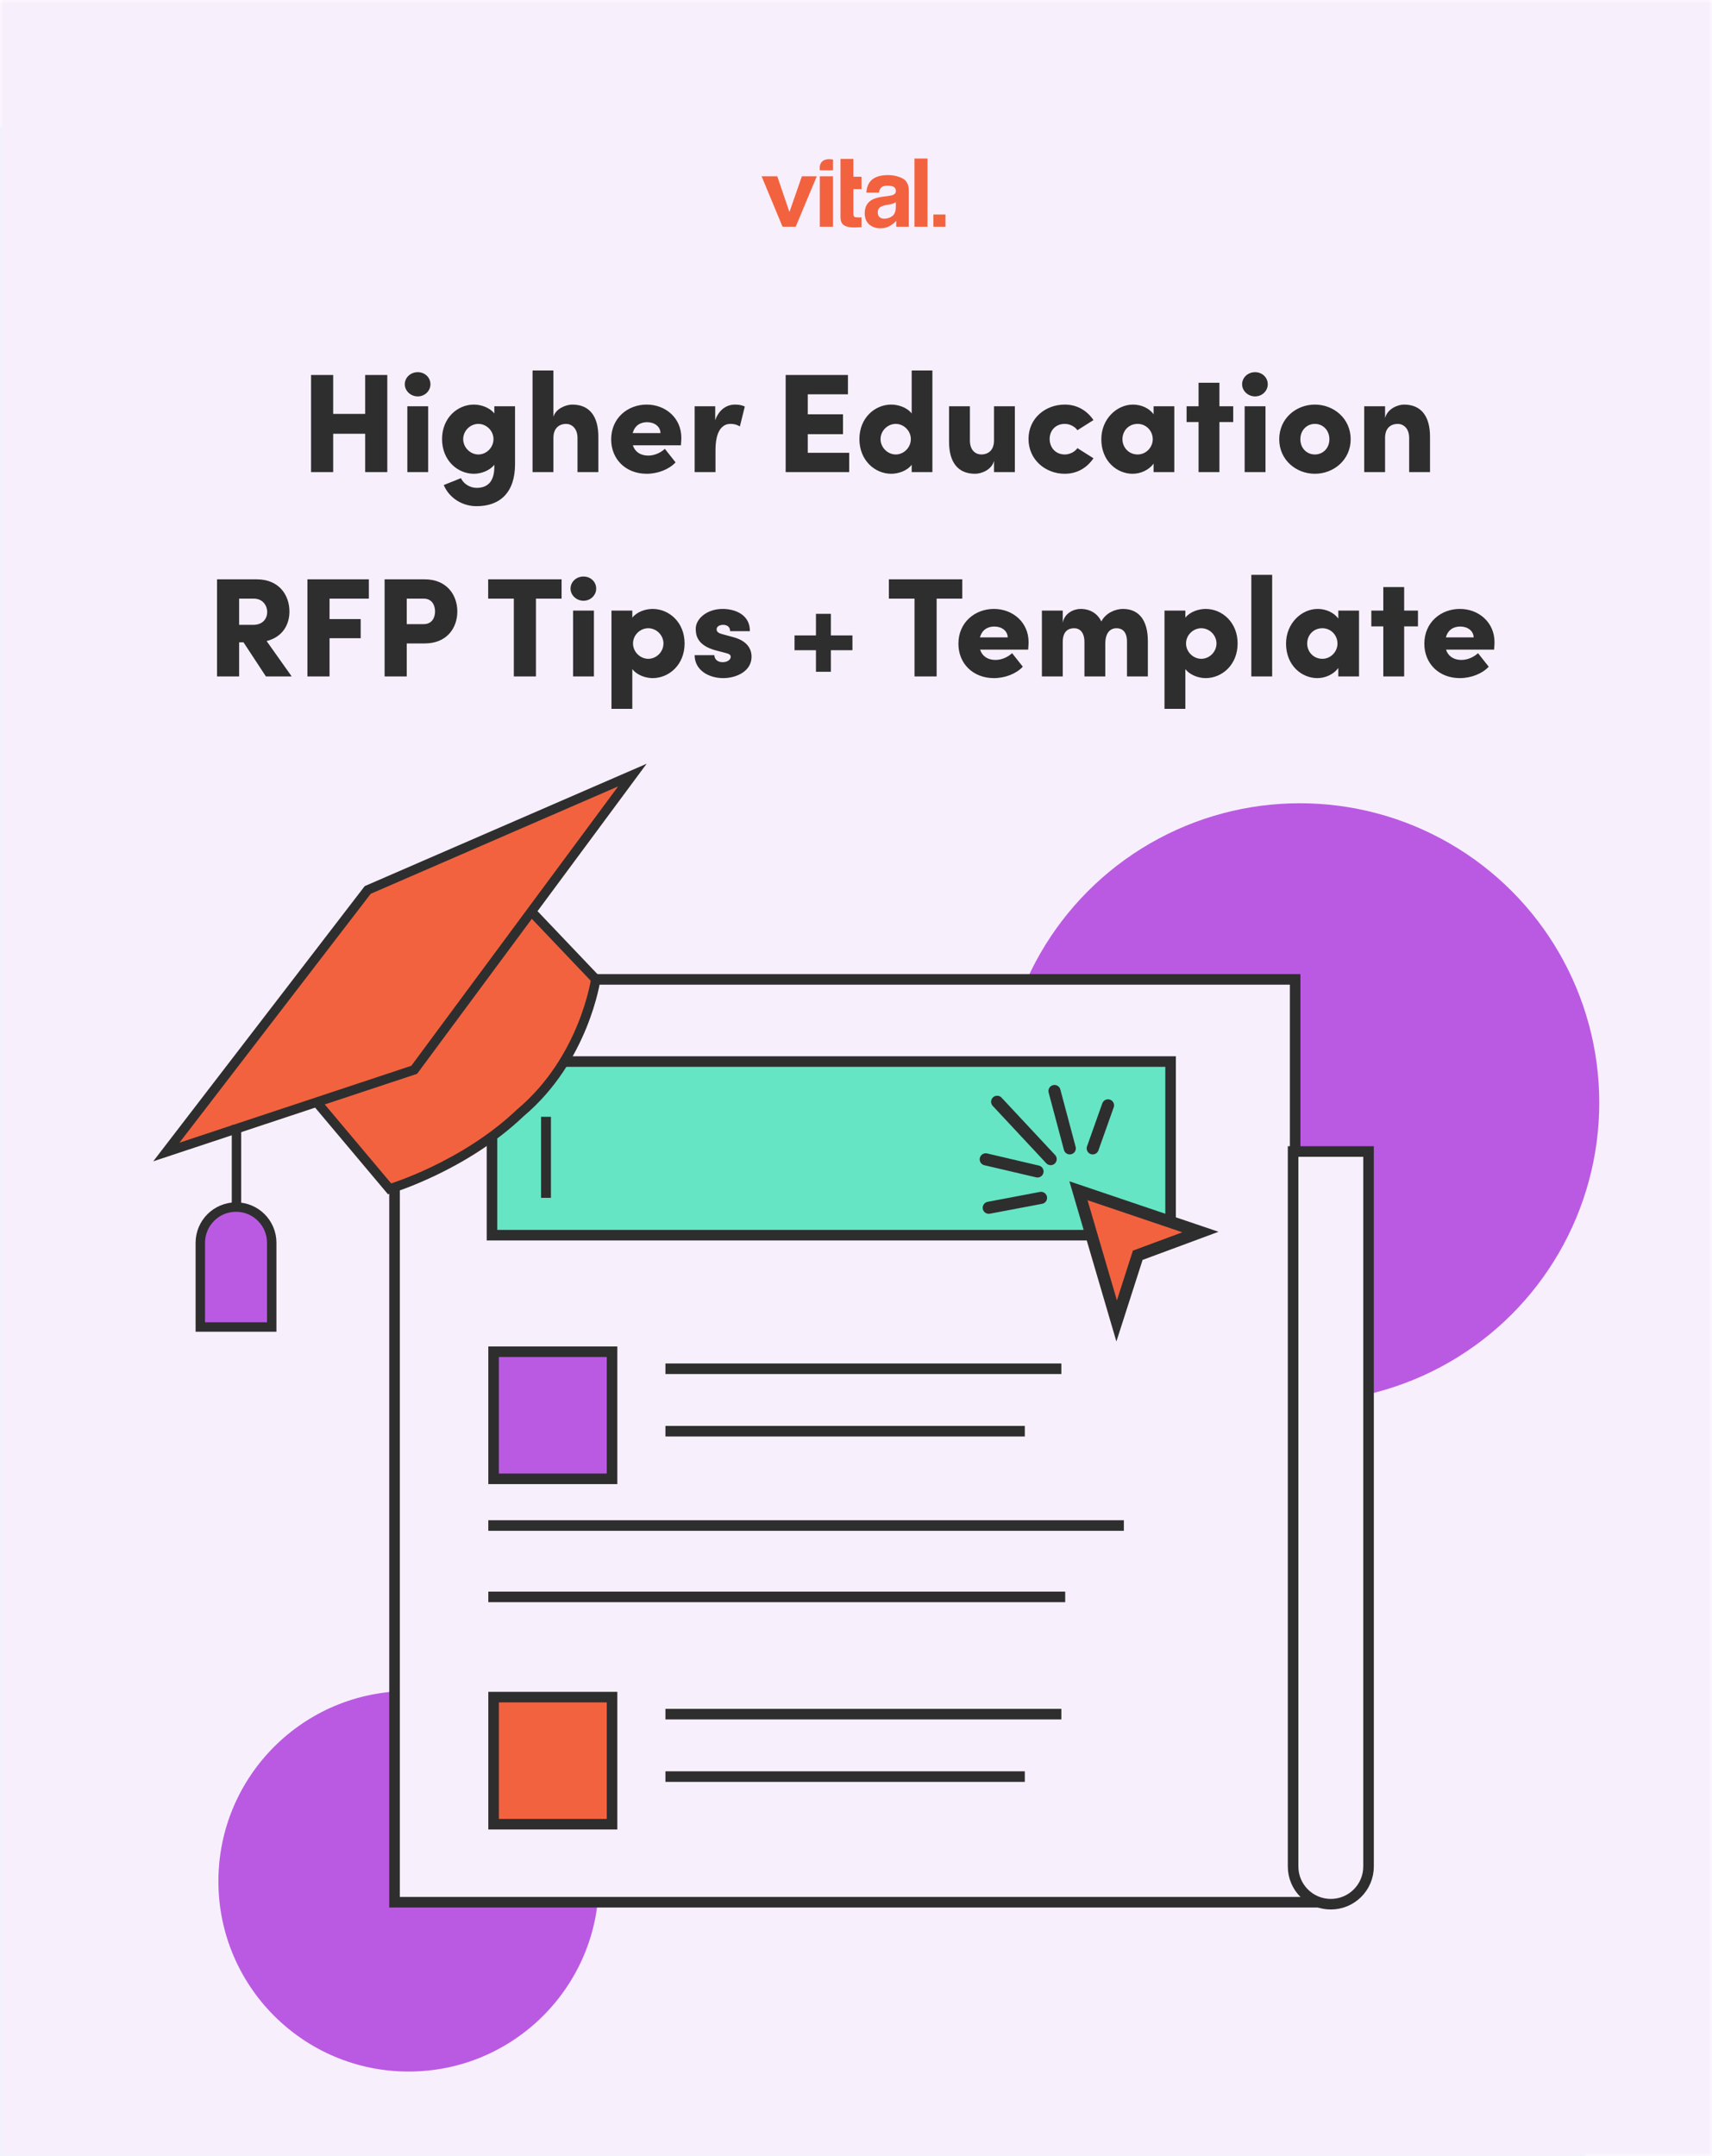
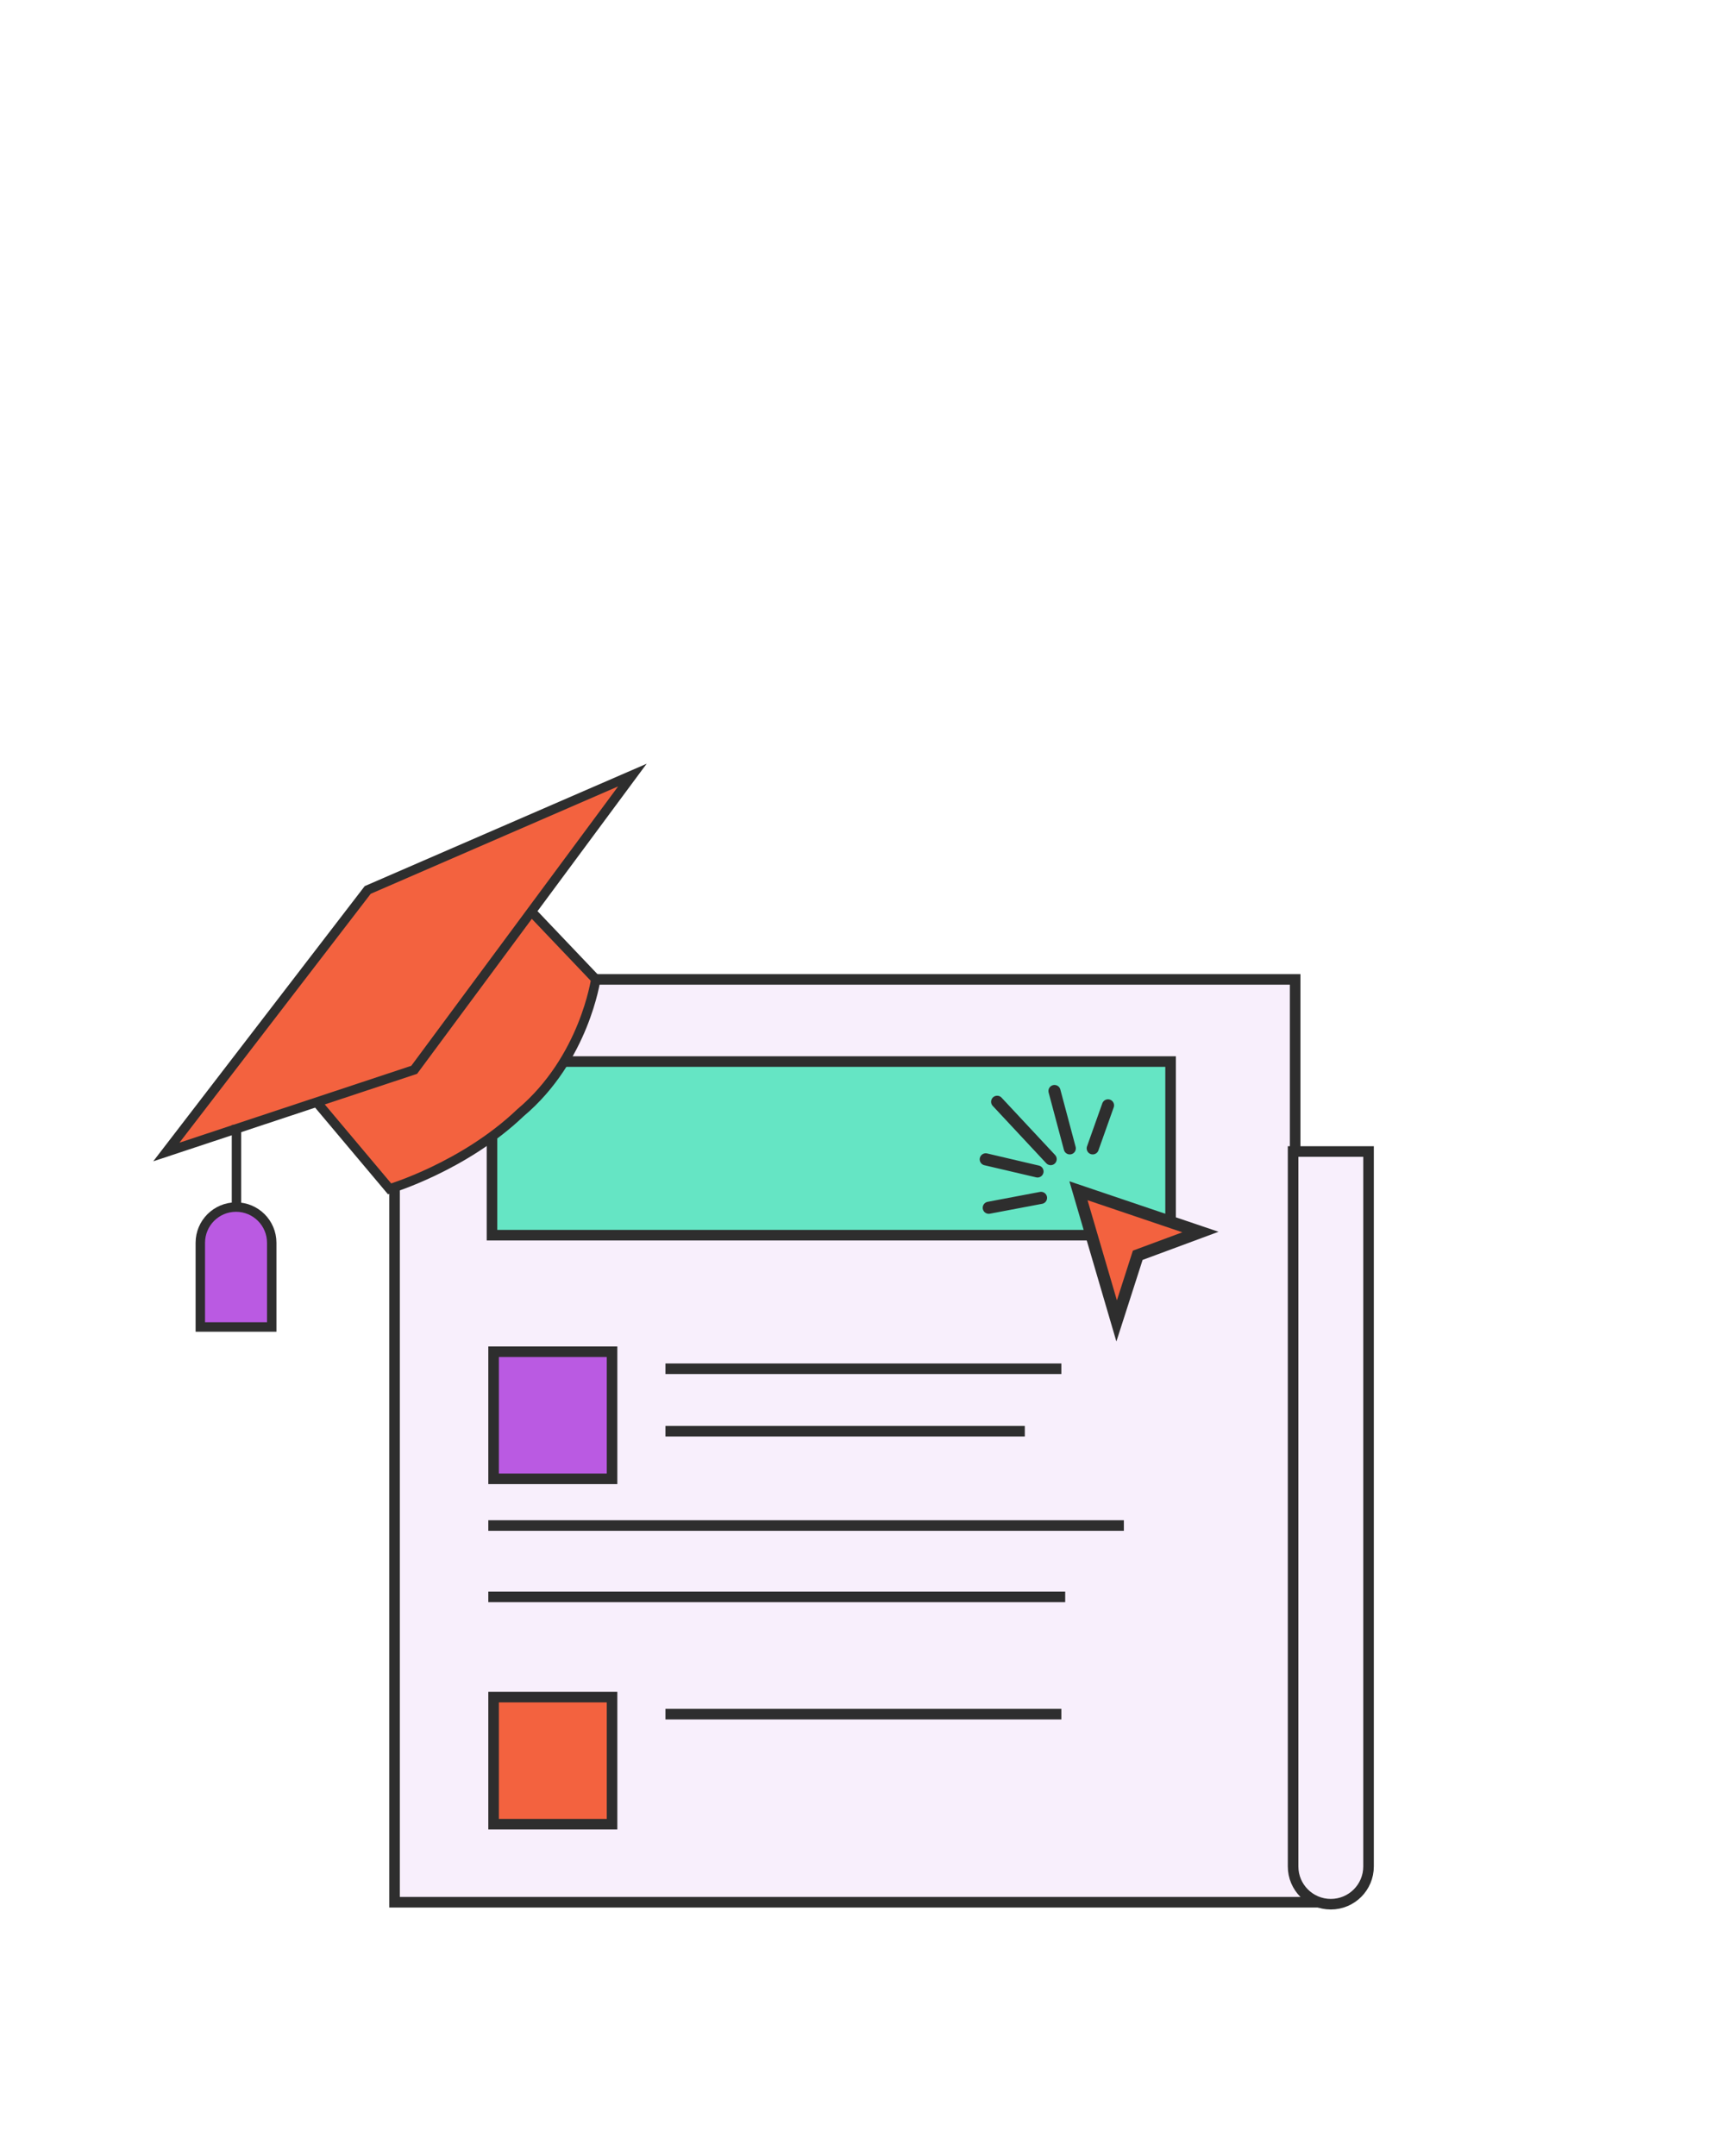
<svg xmlns="http://www.w3.org/2000/svg" width="243" height="306" viewBox="0 0 243 306" fill="none">
  <g clip-path="url(#clip0_19_432)">
    <rect width="243" height="306" fill="white" />
    <g filter="url(#filter0_d_19_432)">
-       <path fill-rule="evenodd" clip-rule="evenodd" d="M0 0H243V306H0V0Z" fill="#E9F6FE" />
-     </g>
+       </g>
    <mask id="mask0_19_432" style="mask-type:luminance" maskUnits="userSpaceOnUse" x="0" y="0" width="243" height="306">
-       <path fill-rule="evenodd" clip-rule="evenodd" d="M0 0H243V306H0V0Z" fill="white" />
-     </mask>
+       </mask>
    <g mask="url(#mask0_19_432)">
      <path fill-rule="evenodd" clip-rule="evenodd" d="M0 0H243V306H0V0Z" fill="#F8EFFC" />
      <circle cx="184.5" cy="156.5" r="42.5" fill="#BA5AE2" />
      <circle cx="58" cy="267" r="27" fill="#BA5AE2" />
      <path fill-rule="evenodd" clip-rule="evenodd" d="M129.798 32.177H131.649V22.5H129.798V32.177ZM119.299 25.087V22.559H121.131V25.087H122.28V26.84H121.131V30.201C121.131 30.494 121.168 30.677 121.241 30.749C121.314 30.821 121.54 30.857 121.917 30.857C121.973 30.857 122.033 30.856 122.095 30.854C122.158 30.852 122.22 30.849 122.28 30.844V32.242L121.403 32.275C120.528 32.306 119.931 32.153 119.611 31.816C119.403 31.602 119.299 31.271 119.299 30.824V26.419V25.087ZM118.241 24.168H116.364C116.221 22.82 117.089 22.592 117.693 22.592C118.002 22.592 118.241 22.651 118.241 22.651V24.168ZM112.052 30.089L113.817 25.021H115.936L112.942 32.177H111.073L108.1 25.021H110.326L112.052 30.089ZM116.364 32.177H118.241V25.021H116.364V32.177ZM123.488 25.795C123.179 26.198 123.005 26.713 122.966 27.338H124.752C124.796 27.063 124.883 26.844 125.015 26.682C125.199 26.463 125.513 26.353 125.956 26.353C126.351 26.353 126.652 26.41 126.855 26.521C127.059 26.633 127.162 26.835 127.162 27.128C127.162 27.369 127.028 27.546 126.762 27.66C126.614 27.726 126.367 27.78 126.023 27.824L125.388 27.903C124.669 27.995 124.123 28.148 123.752 28.363C123.076 28.756 122.738 29.393 122.738 30.273C122.738 30.951 122.948 31.475 123.369 31.845C123.789 32.215 124.321 32.4 124.966 32.4C125.471 32.4 125.924 32.284 126.325 32.052C126.66 31.855 126.956 31.616 127.213 31.336V32.177L128.999 32.181V27.076C128.999 26.214 128.697 25.627 128.093 25.316C127.488 25.006 126.797 24.85 126.019 24.85C124.823 24.85 123.979 25.166 123.488 25.795ZM124.589 30.135C124.589 30.455 124.678 30.686 124.857 30.828C125.034 30.97 125.251 31.041 125.506 31.041C125.911 31.041 126.283 30.923 126.624 30.687C126.965 30.45 127.141 30.019 127.155 29.393V28.697C127.036 28.772 126.916 28.832 126.796 28.878C126.675 28.924 126.51 28.967 126.299 29.006L125.878 29.084C125.483 29.154 125.199 29.24 125.027 29.341C124.735 29.511 124.589 29.776 124.589 30.135ZM134.2 32.177H132.486V30.444H134.2V32.177Z" fill="#F3623F" />
      <path d="M51.832 53.22H54.972V67H51.832V61.56H47.292V67H44.152V53.22H47.292V58.74H51.832V53.22ZM59.296 56.26C58.296 56.26 57.456 55.48 57.456 54.54C57.456 53.56 58.296 52.82 59.296 52.82C60.296 52.82 61.096 53.56 61.096 54.54C61.096 55.48 60.296 56.26 59.296 56.26ZM57.816 67V57.66H60.776V67H57.816ZM70.165 57.66H73.105V65.88C73.105 69.84 71.025 71.84 67.645 71.84C65.525 71.84 63.725 70.6 62.985 68.84L65.425 67.86C65.765 68.62 66.665 69.24 67.645 69.24C69.185 69.24 70.165 68.38 70.165 66.24V65.96C69.465 66.84 68.225 67.24 67.265 67.24C64.945 67.24 62.745 65.34 62.745 62.32C62.745 59.3 64.945 57.42 67.265 57.42C68.225 57.42 69.465 57.8 70.165 58.68V57.66ZM67.905 64.5C69.045 64.5 70.045 63.52 70.045 62.32C70.045 61.12 69.025 60.16 67.905 60.16C66.745 60.16 65.745 61.14 65.745 62.32C65.745 63.5 66.745 64.5 67.905 64.5ZM81.23 57.42C83.71 57.42 84.93 59.12 84.93 61.98V67H81.97V62.16C81.97 60.74 81.09 60.16 80.35 60.16C79.55 60.16 78.55 60.6 78.55 62.16V67H75.59V52.58H78.55V59.16C78.89 57.96 80.39 57.42 81.23 57.42ZM96.709 62.14C96.709 62.4 96.689 62.74 96.649 63.2H89.829C90.109 64.1 90.889 64.66 92.009 64.66C92.889 64.66 93.769 64.26 94.369 63.7L95.889 65.62C94.969 66.62 93.369 67.24 91.789 67.24C88.849 67.24 86.749 65.2 86.749 62.36C86.749 59.32 89.109 57.42 91.789 57.42C94.449 57.42 96.709 59.3 96.709 62.14ZM89.809 61.46H93.749C93.729 60.54 92.909 59.92 91.849 59.92C90.949 59.92 90.109 60.34 89.809 61.46ZM104.317 57.42C104.757 57.42 105.237 57.46 105.717 57.7L105.017 60.52C104.437 60.18 103.977 60.16 103.677 60.16C102.517 60.16 101.557 61.14 101.557 63.9V67H98.597V57.66H101.517V59.64C102.057 58.1 103.177 57.42 104.317 57.42ZM114.656 64.26H120.536V67H111.516V53.22H120.356V55.96H114.656V58.8H119.656V61.62H114.656V64.26ZM129.404 52.58H132.344V67H129.404V65.96C128.724 66.86 127.464 67.24 126.504 67.24C124.184 67.24 121.984 65.34 121.984 62.32C121.984 59.3 124.184 57.42 126.504 57.42C127.464 57.42 128.724 57.8 129.404 58.68V52.58ZM127.144 64.5C128.284 64.5 129.284 63.52 129.284 62.32C129.284 61.12 128.264 60.16 127.144 60.16C125.984 60.16 124.984 61.14 124.984 62.32C124.984 63.5 125.984 64.5 127.144 64.5ZM141.088 57.66H144.048V67H141.088V65.4C140.768 66.7 139.268 67.24 138.408 67.24C135.928 67.24 134.708 65.56 134.708 62.7V57.66H137.668V62.52C137.668 63.96 138.528 64.5 139.288 64.5C140.068 64.5 141.088 64.08 141.088 62.52V57.66ZM151.127 67.24C148.407 67.24 145.987 65.26 145.987 62.3C145.987 59.34 148.407 57.42 151.127 57.42C152.927 57.42 154.307 58.3 155.207 59.62L152.927 61.06C152.547 60.5 151.787 60.16 151.147 60.16C149.787 60.16 148.987 61.14 148.987 62.3C148.987 63.48 149.787 64.5 151.147 64.5C151.787 64.5 152.547 64.16 152.927 63.6L155.207 65.04C154.307 66.36 152.927 67.24 151.127 67.24ZM163.74 57.66H166.68V67H163.74V65.8C163.1 66.68 161.94 67.24 160.76 67.24C158.54 67.24 156.32 65.44 156.32 62.34C156.32 59.46 158.52 57.42 160.82 57.42C161.96 57.42 163.12 57.92 163.74 58.8V57.66ZM161.48 64.5C162.68 64.5 163.62 63.48 163.62 62.34C163.62 61.12 162.66 60.16 161.48 60.16C160.2 60.16 159.32 61.14 159.32 62.34C159.32 63.48 160.2 64.5 161.48 64.5ZM175.044 57.66V59.9H173.084V67H170.124V59.9H168.424V57.66H170.124V54.32H173.084V57.66H175.044ZM178.144 56.26C177.144 56.26 176.304 55.48 176.304 54.54C176.304 53.56 177.144 52.82 178.144 52.82C179.144 52.82 179.944 53.56 179.944 54.54C179.944 55.48 179.144 56.26 178.144 56.26ZM176.664 67V57.66H179.624V67H176.664ZM186.633 67.24C183.973 67.24 181.573 65.28 181.573 62.34C181.573 59.38 183.973 57.42 186.633 57.42C189.293 57.42 191.713 59.38 191.713 62.34C191.713 65.28 189.293 67.24 186.633 67.24ZM186.633 64.5C187.773 64.5 188.693 63.62 188.693 62.34C188.693 61.06 187.773 60.16 186.633 60.16C185.493 60.16 184.573 61.06 184.573 62.34C184.573 63.62 185.493 64.5 186.633 64.5ZM199.276 57.42C201.756 57.42 202.976 59.12 202.976 61.98V67H200.016V62.16C200.016 60.72 199.136 60.16 198.396 60.16C197.596 60.16 196.596 60.58 196.596 62.14V67H193.636V57.66H196.596V59.34C196.916 58.02 198.396 57.42 199.276 57.42ZM37.743 96L34.563 91.16H33.943V96H30.803V82.22H36.443C39.643 82.22 41.083 84.5 41.083 86.78C41.083 88.72 40.063 90.42 37.843 90.98L41.403 96H37.743ZM33.943 84.96V88.68H35.943C37.323 88.68 37.923 87.78 37.923 86.86C37.923 85.94 37.303 84.96 36.023 84.96H33.943ZM52.355 84.96H46.775V87.86H51.195V90.58H46.775V96H43.635V82.22H52.355V84.96ZM60.272 82.22C63.472 82.22 64.912 84.5 64.912 86.78C64.912 89.08 63.472 91.32 60.272 91.32H57.732V96H54.592V82.22H60.272ZM60.132 88.58C61.312 88.58 61.752 87.66 61.752 86.78C61.752 85.9 61.312 84.96 60.152 84.96H57.732V88.58H60.132ZM79.711 82.22V84.96H76.071V96H72.931V84.96H69.291V82.22H79.711ZM82.822 85.26C81.822 85.26 80.982 84.48 80.982 83.54C80.982 82.56 81.822 81.82 82.822 81.82C83.822 81.82 84.622 82.56 84.622 83.54C84.622 84.48 83.822 85.26 82.822 85.26ZM81.342 96V86.66H84.302V96H81.342ZM92.631 86.42C94.971 86.42 97.171 88.32 97.171 91.32C97.171 94.34 94.971 96.24 92.631 96.24C91.671 96.24 90.431 95.84 89.751 94.96V100.6H86.791V86.66H89.751V87.66C90.431 86.8 91.671 86.42 92.631 86.42ZM92.011 93.5C93.171 93.5 94.171 92.52 94.171 91.32C94.171 90.14 93.171 89.16 92.011 89.16C90.871 89.16 89.851 90.12 89.851 91.32C89.851 92.54 90.891 93.5 92.011 93.5ZM102.655 96.24C100.575 96.24 98.595 95.1 98.595 92.98H101.395C101.395 93.44 101.735 93.98 102.575 93.98C103.195 93.98 103.715 93.66 103.715 93.22C103.715 92.92 103.495 92.78 102.795 92.62L101.575 92.3C98.835 91.56 98.755 90 98.755 89.22C98.755 87.84 100.315 86.42 102.575 86.42C104.335 86.42 106.475 87.24 106.435 89.58H103.635C103.635 88.98 103.215 88.68 102.635 88.68C102.135 88.68 101.715 88.92 101.715 89.32C101.715 89.68 102.035 89.88 102.515 90L104.135 90.44C106.475 91.08 106.675 92.56 106.675 93.2C106.675 95.26 104.535 96.24 102.655 96.24ZM120.995 90.18V92.28H117.935V95.34H115.815V92.28H112.775V90.18H115.815V87.12H117.935V90.18H120.995ZM136.586 82.22V84.96H132.946V96H129.806V84.96H126.166V82.22H136.586ZM145.996 91.14C145.996 91.4 145.976 91.74 145.936 92.2H139.116C139.396 93.1 140.176 93.66 141.296 93.66C142.176 93.66 143.056 93.26 143.656 92.7L145.176 94.62C144.256 95.62 142.656 96.24 141.076 96.24C138.136 96.24 136.036 94.2 136.036 91.36C136.036 88.32 138.396 86.42 141.076 86.42C143.736 86.42 145.996 88.3 145.996 91.14ZM139.096 90.46H143.036C143.016 89.54 142.196 88.92 141.136 88.92C140.236 88.92 139.396 89.34 139.096 90.46ZM159.385 86.42C161.725 86.42 162.925 88.12 162.925 90.98V96H159.965V91.06C159.965 89.62 159.245 89.16 158.485 89.16C157.585 89.16 156.905 89.8 156.885 91.3V96H153.925V91.12C153.925 89.68 153.205 89.16 152.465 89.16C151.665 89.16 150.845 89.56 150.845 91.12V96H147.885V86.66H150.845V88.38C151.085 87.02 152.425 86.42 153.365 86.42C154.745 86.42 155.785 87.08 156.325 88.2C156.965 86.94 158.405 86.42 159.385 86.42ZM171.127 86.42C173.467 86.42 175.667 88.32 175.667 91.32C175.667 94.34 173.467 96.24 171.127 96.24C170.167 96.24 168.927 95.84 168.247 94.96V100.6H165.287V86.66H168.247V87.66C168.927 86.8 170.167 86.42 171.127 86.42ZM170.507 93.5C171.667 93.5 172.667 92.52 172.667 91.32C172.667 90.14 171.667 89.16 170.507 89.16C169.367 89.16 168.347 90.12 168.347 91.32C168.347 92.54 169.387 93.5 170.507 93.5ZM177.611 96V81.58H180.571V96H177.611ZM189.96 86.66H192.9V96H189.96V94.8C189.32 95.68 188.16 96.24 186.98 96.24C184.76 96.24 182.54 94.44 182.54 91.34C182.54 88.46 184.74 86.42 187.04 86.42C188.18 86.42 189.34 86.92 189.96 87.8V86.66ZM187.7 93.5C188.9 93.5 189.84 92.48 189.84 91.34C189.84 90.12 188.88 89.16 187.7 89.16C186.42 89.16 185.54 90.14 185.54 91.34C185.54 92.48 186.42 93.5 187.7 93.5ZM201.265 86.66V88.9H199.305V96H196.345V88.9H194.645V86.66H196.345V83.32H199.305V86.66H201.265ZM212.129 91.14C212.129 91.4 212.109 91.74 212.069 92.2H205.249C205.529 93.1 206.309 93.66 207.429 93.66C208.309 93.66 209.189 93.26 209.789 92.7L211.309 94.62C210.389 95.62 208.789 96.24 207.209 96.24C204.269 96.24 202.169 94.2 202.169 91.36C202.169 88.32 204.529 86.42 207.209 86.42C209.869 86.42 212.129 88.3 212.129 91.14ZM205.229 90.46H209.169C209.149 89.54 208.329 88.92 207.269 88.92C206.369 88.92 205.529 89.34 205.229 90.46Z" fill="#2E2E2E" />
    </g>
    <path fill-rule="evenodd" clip-rule="evenodd" d="M56 269.969V139L183.832 139V175.978L188.895 224.159C189.312 237.246 188.895 269.969 188.895 269.969H183.001H56Z" fill="#F8EFFC" stroke="#2E2E2E" stroke-width="1.5" />
    <path d="M183.541 163.425H194.25V264.895C194.25 267.853 191.853 270.25 188.895 270.25C185.938 270.25 183.541 267.853 183.541 264.895V163.425Z" fill="#F8EFFC" stroke="#2E2E2E" stroke-width="1.5" />
    <rect x="69.833" y="150.659" width="96.32" height="24.642" fill="#65E5C4" stroke="#2E2E2E" stroke-width="1.5" />
    <rect x="70.06" y="191.843" width="16.814" height="18.035" fill="#BA5AE2" stroke="#2E2E2E" stroke-width="1.5" />
    <path d="M94.45 194.258H150.647" stroke="#2E2E2E" stroke-width="1.5" />
    <path d="M69.31 216.506H159.52" stroke="#2E2E2E" stroke-width="1.5" />
    <path d="M94.45 203.121H145.46" stroke="#2E2E2E" stroke-width="1.5" />
    <path d="M69.31 226.636H151.193" stroke="#2E2E2E" stroke-width="1.5" />
    <path d="M161.362 178.551L161.49 178.154L161.881 178.009L170.39 174.853L153.076 168.995L158.496 187.469L161.362 178.551Z" fill="#F3623F" stroke="#2E2E2E" stroke-width="1.716" stroke-linecap="round" />
    <path d="M149.131 164.506L141.534 156.366" stroke="#2E2E2E" stroke-width="1.716" stroke-linecap="round" />
    <path d="M147.762 170.005L140.343 171.409" stroke="#2E2E2E" stroke-width="1.716" stroke-linecap="round" />
    <path d="M157.27 156.875L155.1 162.98" stroke="#2E2E2E" stroke-width="1.716" stroke-linecap="round" />
    <path d="M147.265 166.257L139.915 164.536" stroke="#2E2E2E" stroke-width="1.716" stroke-linecap="round" />
    <path d="M151.844 162.98L149.673 154.84" stroke="#2E2E2E" stroke-width="1.716" stroke-linecap="round" />
    <rect x="70.06" y="240.861" width="16.814" height="18.035" fill="#F3623F" stroke="#2E2E2E" stroke-width="1.5" />
    <path d="M94.45 243.276H150.647" stroke="#2E2E2E" stroke-width="1.5" />
-     <path d="M94.45 252.139H145.46" stroke="#2E2E2E" stroke-width="1.5" />
-     <path d="M77.5 158.5L77.5 170" stroke="#2E2E2E" stroke-width="1.4" />
    <path fill-rule="evenodd" clip-rule="evenodd" d="M55.301 168.729C55.301 168.729 65.852 165.58 73.862 157.934C82.964 150.289 84.562 138.969 84.562 138.969L74.946 128.866L44.59 155.992L55.301 168.729Z" fill="#F3623F" stroke="#2E2E2E" stroke-width="1.339" />
    <path fill-rule="evenodd" clip-rule="evenodd" d="M52.193 126.306L89.761 110L58.79 151.831L23.611 163.495L52.193 126.306Z" fill="#F3623F" stroke="#2E2E2E" stroke-width="1.339" />
    <path d="M38.568 176.379C38.568 173.58 36.299 171.311 33.501 171.311C30.702 171.311 28.433 173.58 28.433 176.379L28.433 188.331L38.568 188.331L38.568 176.379Z" fill="#BA5AE2" stroke="#2E2E2E" stroke-width="1.339" />
    <path d="M33.566 159.661L33.566 171.408" stroke="#2E2E2E" stroke-width="1.339" />
  </g>
  <defs>
    <filter id="filter0_d_19_432" x="-61" y="-25" width="329" height="392" filterUnits="userSpaceOnUse" color-interpolation-filters="sRGB">
      <feFlood flood-opacity="0" result="BackgroundImageFix" />
      <feColorMatrix in="SourceAlpha" type="matrix" values="0 0 0 0 0 0 0 0 0 0 0 0 0 0 0 0 0 0 127 0" result="hardAlpha" />
      <feOffset dx="-18" dy="18" />
      <feGaussianBlur stdDeviation="21.5" />
      <feColorMatrix type="matrix" values="0 0 0 0 0 0 0 0 0 0 0 0 0 0 0 0 0 0 0.289 0" />
      <feBlend mode="normal" in2="BackgroundImageFix" result="effect1_dropShadow_19_432" />
      <feBlend mode="normal" in="SourceGraphic" in2="effect1_dropShadow_19_432" result="shape" />
    </filter>
    <clipPath id="clip0_19_432">
      <rect width="243" height="306" fill="white" />
    </clipPath>
  </defs>
</svg>